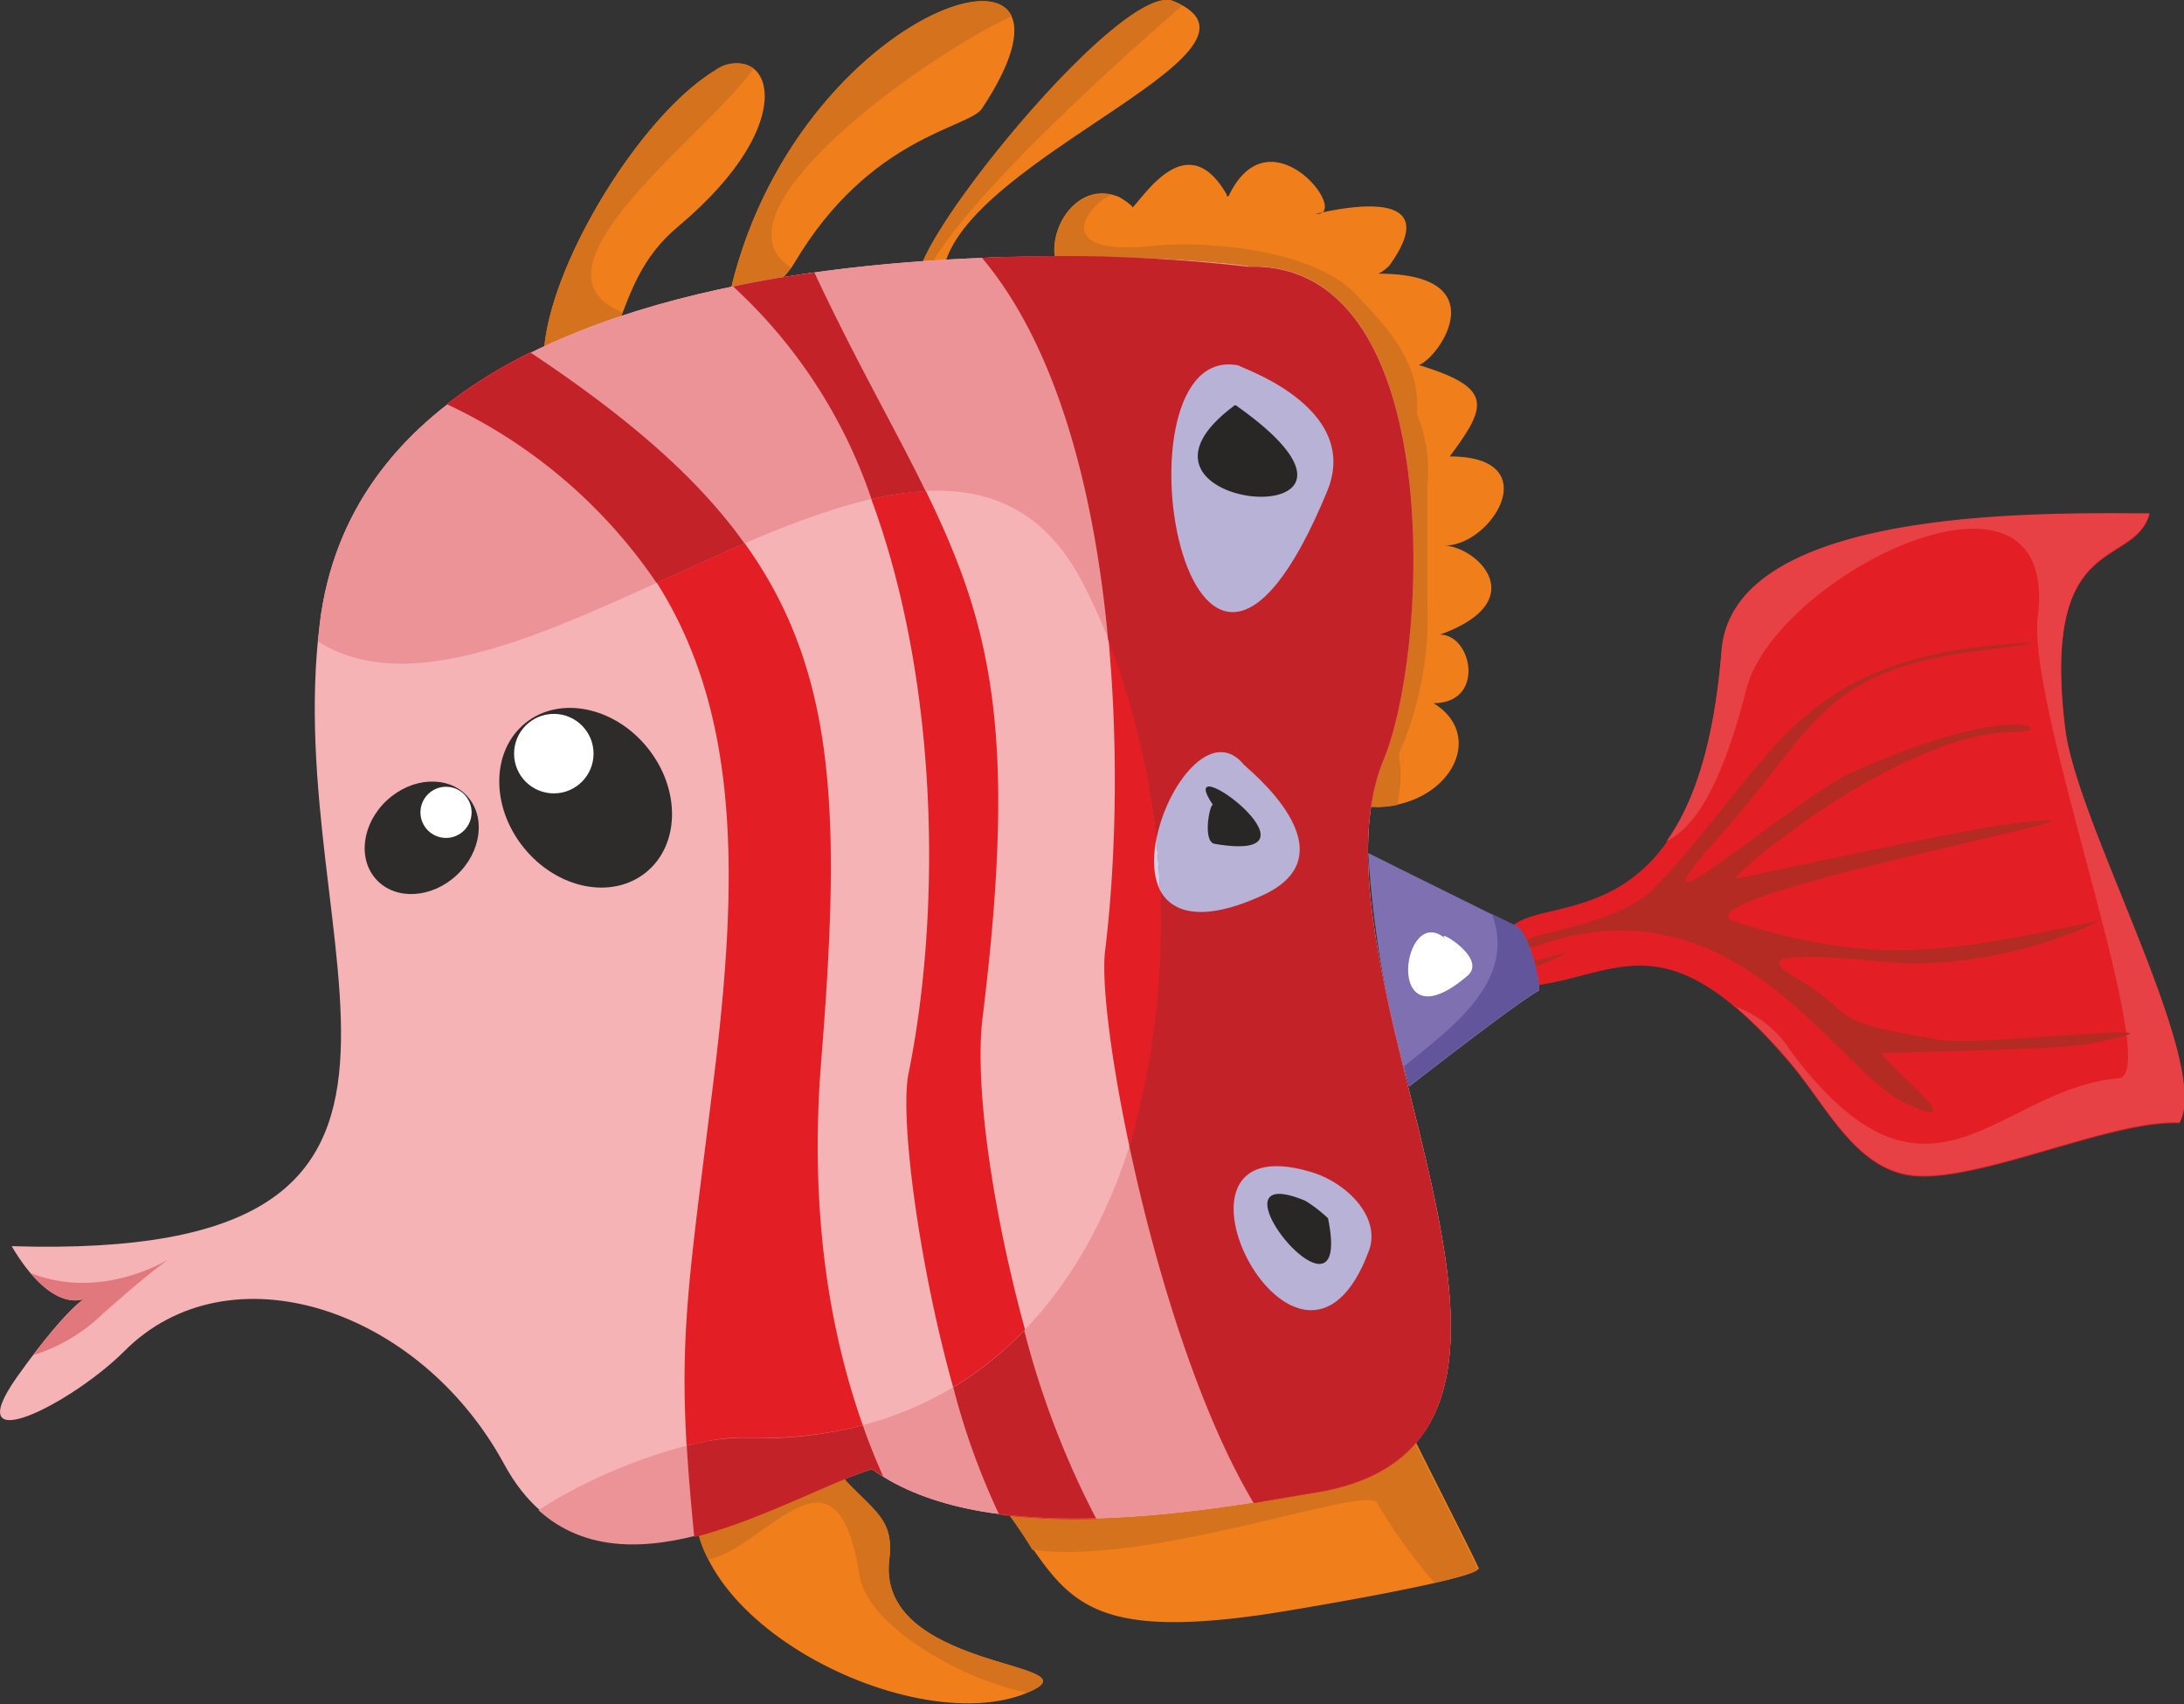
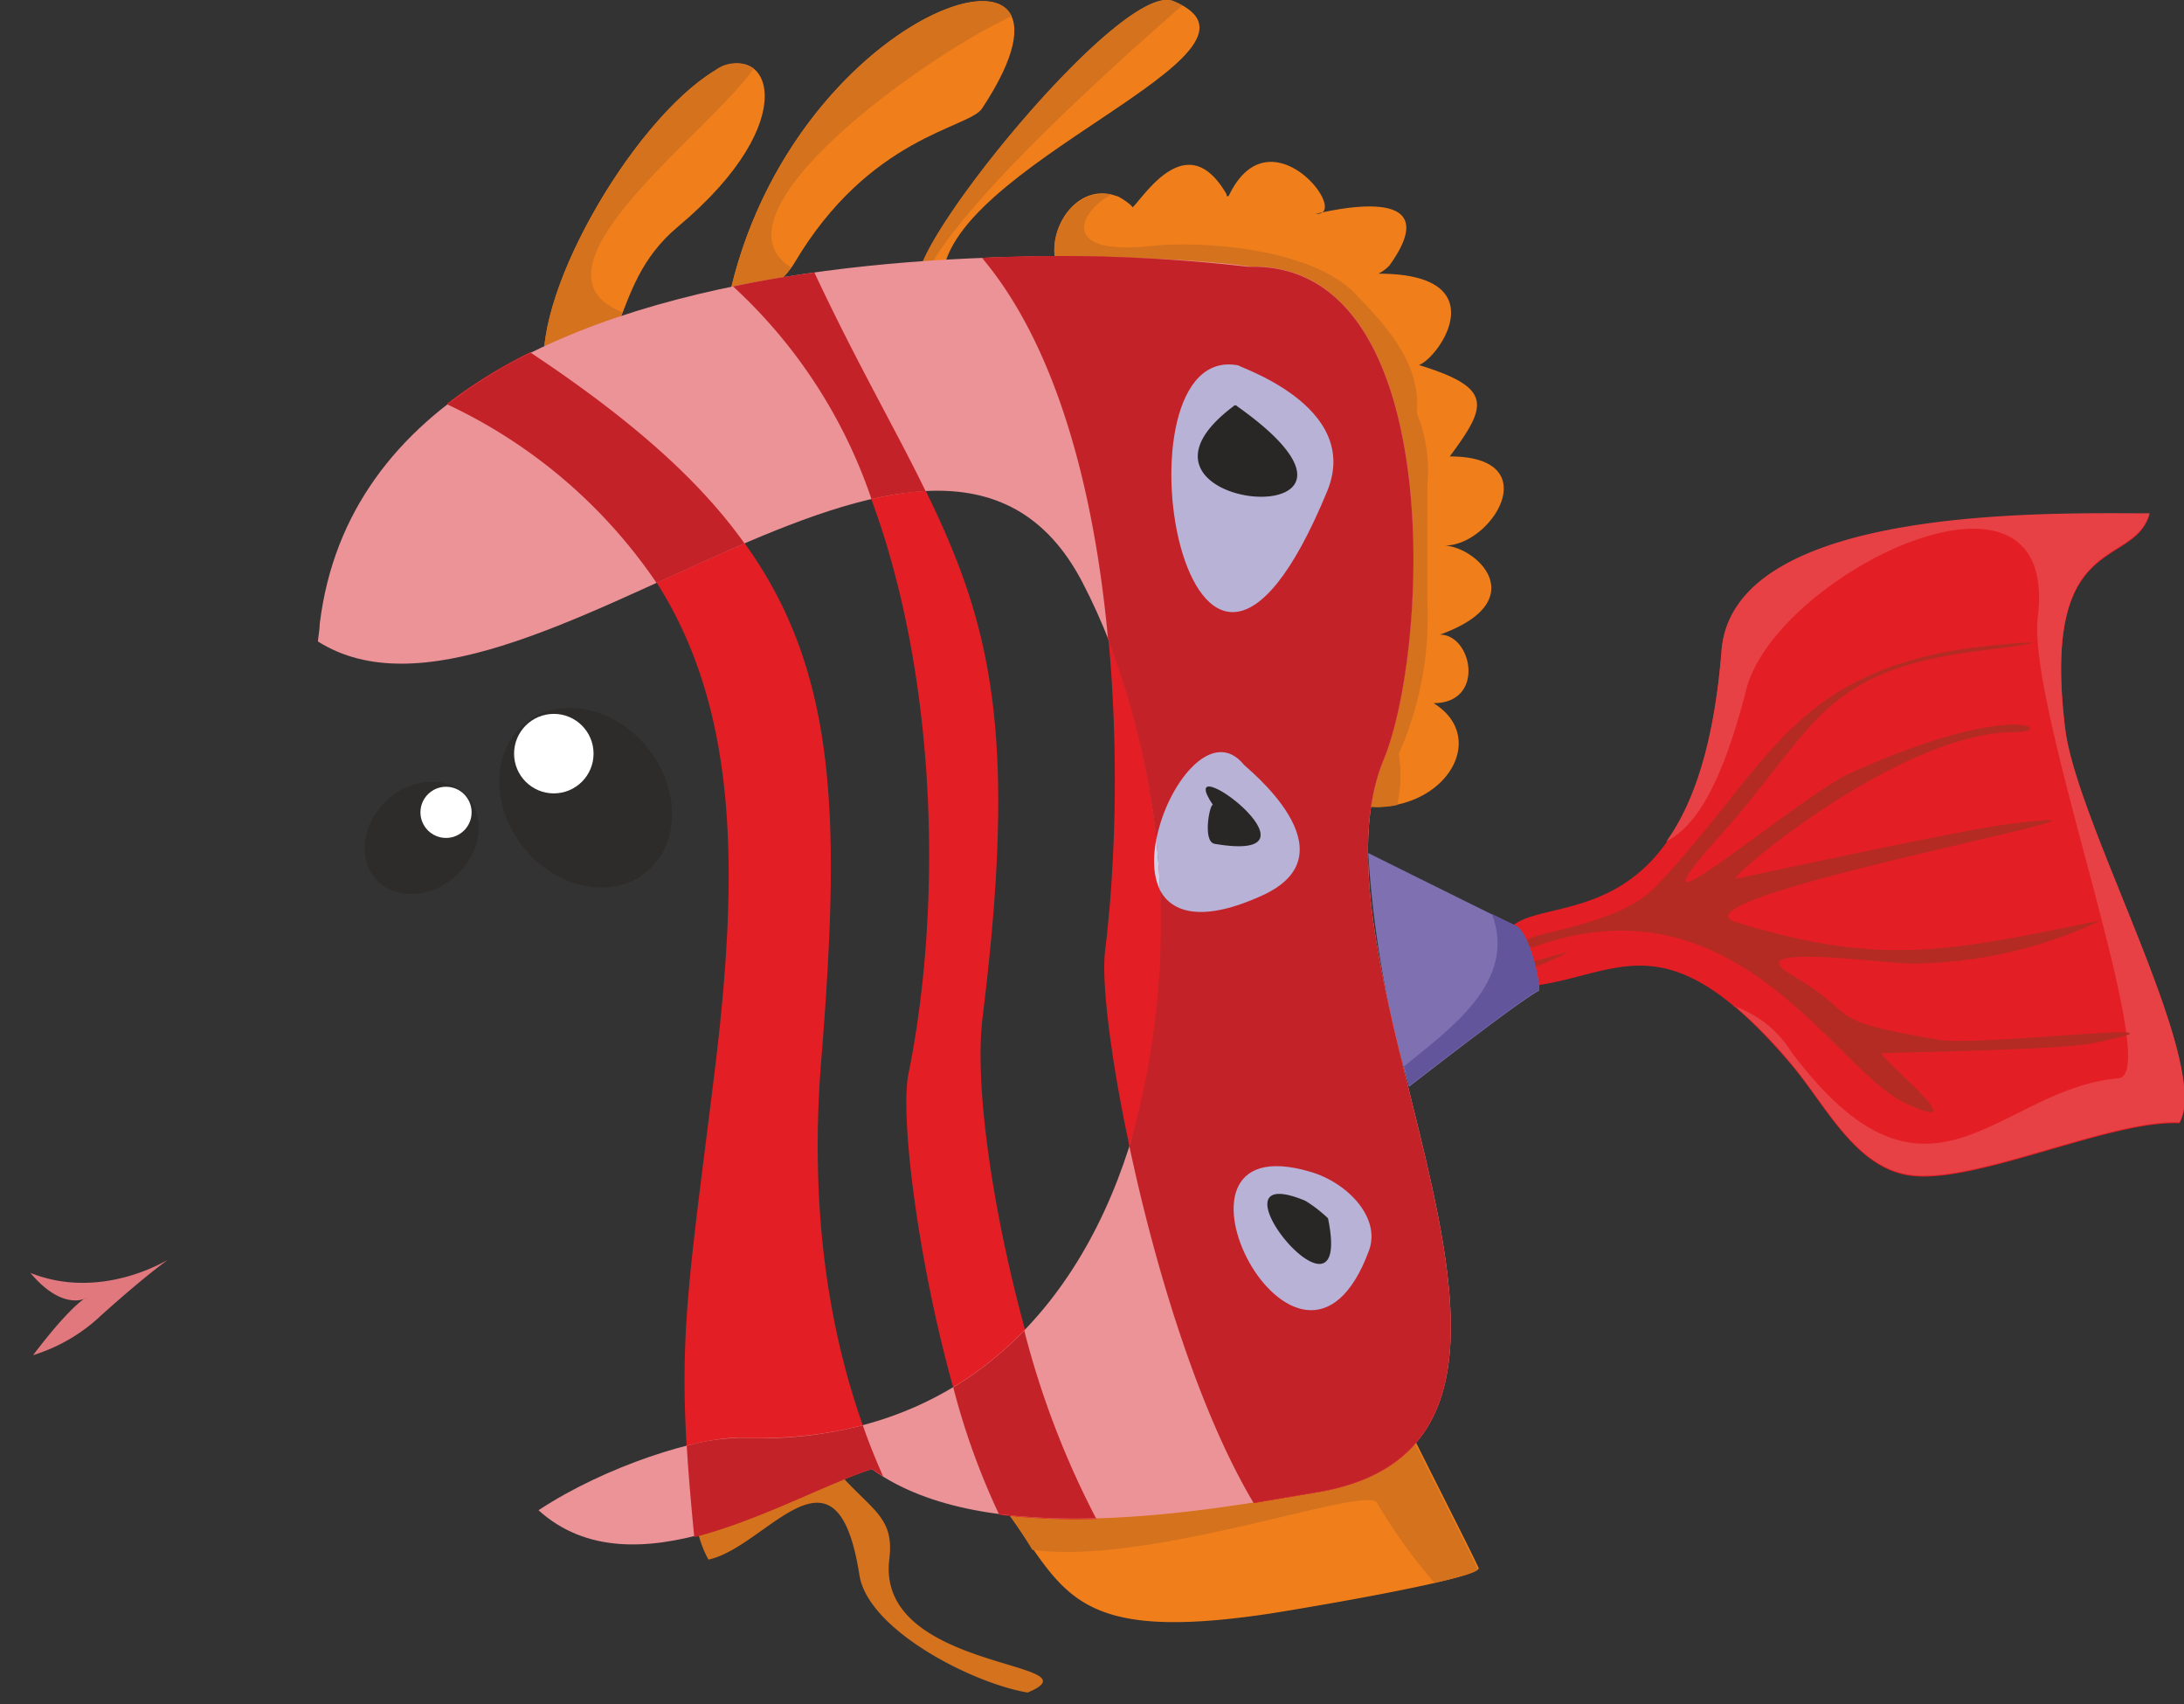
<svg xmlns="http://www.w3.org/2000/svg" viewBox="0 0 95.63 74.61">
  <rect x="0" y="0" width="95.63" height="74.61" fill="#333333" stroke="none" />
  <g fill-rule="evenodd">
    <path d="m67.31 43.13c3.67-.53 5.75-2.87 11.12 3.47 1.48 1.75 2.72 4.37 5 4.83 2.78.57 8.88-2.4 12-2.26 1.44-2.56-4.47-13-5-17.22-1.08-8.78 3-7 3.69-9.44-4.22 0-18.22-.4-18.74 6-1 12.55-7.34 10.58-9.13 12a23.1 23.1 0 0 1 1.06 2.62z" fill="#e31f25" />
    <path d="m75.92 44a20.48 20.48 0 0 1 2.51 2.56c1.48 1.75 2.72 4.37 5 4.83 2.78.57 8.88-2.4 12-2.26 1.44-2.56-4.47-13-5-17.22-1.08-8.78 3-7 3.69-9.44-4.22 0-18.22-.4-18.74 6-.33 4.18-1.26 6.75-2.42 8.37 1.14-.61 2.33-2.08 3.51-6.68 1.29-5.01 13.74-11.16 12.76-3.16-.49 4 5.55 20 3.54 20.2-5.34.46-8.3 6.89-14.34-1.16a4.81 4.81 0 0 0 -2.51-2z" fill="#e84145" />
    <path d="m67.1 41.48c-1.69-.63 3.47-.62 5.41-2.68 4.68-4.93 5.72-8.84 12.57-10.24 1.9-.39 6.7-.7 1.67-.08-7.14.87-7.26 3.48-11.47 8.14-4.8 5.38 3.48-1.75 5.72-2.77 7.25-3.28 9.11-1.8 7.19-1.8-5 0-12.58 6.4-12.16 6.41.08 0 9.73-2.12 11.95-2.39 8.55-1.07-15.37 3.21-11.98 4.29 6.45 2 9.47 1.25 16-.07a19.69 19.69 0 0 1 -8.29 1.89c-1.27 0-7.69-.93-5.27.49 3.18 1.86 1.12 1.94 6.49 2.85 1.74.3 12.41-1 6.63.16-1.41.29-9.19.4-9.17.43.23.51 4.25 3.7 1 2.16-3.07-1.45-7.39-10.08-16.29-6.79zm1.63.17c-.82.39-1.9 1-2.75.75zm-2.73.75c0-.12-.65-1.25-.07-1.39z" fill="#b42b23" />
    <path d="m60 35.3-13.82-24.08c-.18-1.5 1.13-3.22 2.7-2.64.11 0 .71.41.71.5.53-.5 2.4-3.56 4.12-.57 0 .1 0 .08.09.07 1.81-3.82 5.43.91 3.8.78.13 0 6-1.58 3.24 2.26a1.78 1.78 0 0 1 -.48.36c5.18 0 2.68 3.66 1.77 4 3.27 1 3 1.78 1.35 4 4.27 0 1.85 3.9-.21 3.9 1.49.11 3.81 2.45-.22 3.9 1.42 0 2 3-.28 3 2.27 1.4.78 4.3-2.2 4.53a3.13 3.13 0 0 1 -.53 0z" fill="#f07f1b" />
    <path d="m60 35.3-13.82-24.08c-.14-1.44 1-3 2.5-2.7-1.24.57-2.54 2.69 1.7 2.25 2.5-.26 7.11.17 8.94 2.07 1.24 1.29 2.93 3 2.72 5.25a6.64 6.64 0 0 1 .46 3.16v5.08a14.78 14.78 0 0 1 -1.25 6.67 5.94 5.94 0 0 1 -.07 2.24 4.07 4.07 0 0 1 -.61.08 3.13 3.13 0 0 1 -.53 0z" fill="#d5721e" />
    <path d="m44.2 66.32c2.45 3.41 2.88 5.58 11.3 4.33 1-.15 9.21-1.51 9.25-2-.28-.63-2-4-2.76-5.53a7 7 0 0 1 -4.31 2.15c-3.18.54-8.69 1.55-13.48 1z" fill="#f07f1b" />
-     <path d="m30.63 64.56c1-.36 4.86-2.34 5.14-1.31 1.94 2.82 3.45 2.78 3.17 5-.59 4.81 8.81 4.48 6.3 5.73-5 2.47-16.53-3.32-14.61-9.47z" fill="#f07f1b" />
    <path d="m44.2 66.32c.38.54.72 1.05 1 1.52 5.13.71 14.54-2.82 15.08-2.07a24.87 24.87 0 0 0 2.53 3.52c1.1-.25 1.88-.47 1.89-.61-.28-.63-2-4-2.76-5.53a7 7 0 0 1 -4.31 2.15c-3.18.54-8.69 1.55-13.48 1z" fill="#d5721e" />
    <path d="m30.63 64.56c1-.36 4.86-2.34 5.14-1.31 1.94 2.82 3.45 2.78 3.17 5-.59 4.81 8.81 4.48 6.3 5.73l-.24.11c-2.41-.4-7-2.74-7.37-5.15-1-6.38-4.05-1.21-6.61-.67a4.92 4.92 0 0 1 -.39-3.76z" fill="#d5721e" />
    <g fill="#f07f1b">
      <path d="m41.27 12.37c-.17-5.09 15.54-10.08 10.11-12.32-2.52-1.05-14.56 14.37-10.22 12.21.08-.03.08-.07.11.11z" />
      <path d="m31.75 13.87c2.39-13.61 17.25-18.18 11.25-9.12-.57.87-4.92 1.19-8.22 6.77-.64 1.09-3.14 3-3 2.35z" />
      <path d="m23.91 16.66c-.85-3.39 3.72-11.34 7.39-13.57 2.36-1.42 4 2.12-1.6 6.82-3.33 2.77-1.78 6.43-5.79 6.75z" />
    </g>
    <g fill="#d5721e">
      <path d="m51.77.24a2.36 2.36 0 0 0 -.39-.19c-2.32-1-12.63 11.93-11 12.41.85-2.84 8.31-9.54 11.39-12.22z" />
      <path d="m31.75 13.87c1.86-10.62 11.35-15.74 12.55-13.16-3.85 1.77-13.43 8.65-9.66 11-.81 1.1-3 2.72-2.89 2.13z" />
      <path d="m23.91 16.66c-.85-3.39 3.72-11.34 7.39-13.57a1.46 1.46 0 0 1 1.7-.09c-1.95 2.83-10.38 8.84-5.74 10.67-.59 1.56-1.09 2.81-3.35 2.99z" />
    </g>
    <path d="m59.91 37.34c2 1 6.5 3.22 6.49 3.22.52.27 1 2.18 1 2.8-.88.48-4.22 3.07-5.7 4.21a46.88 46.88 0 0 1 -1.79-10.23z" fill="#7f71b1" />
    <path d="m65.3 40 1.1.53c.52.27 1 2.18 1 2.8-.88.48-4.22 3.07-5.7 4.21l-.22-.86c1.92-1.59 5-3.69 3.84-6.68z" fill="#62559b" />
-     <path d="m38.18 64.31c5 3.62 14.81 1.79 19.5 1 13.41-2.27-1-22.71 2.92-32.11 2-4.89 2.74-21.8-5.93-21.53-.13-.18-38.26-4.17-40.67 15.64-1.78 14.31 8.64 27.93-13.49 27.24 3.26 5.5 5.24-1.31.21 5.76-2.58 3.69 2.45 1.11 4.72-1.16 4.56-4.59 12.89-1.95 16.64 4.95s11.97 1.54 16.1.21z" fill="#f6b3b6" />
    <path d="m38.18 64.31c.16.11.32.22.49.32-1.55-3.5-3.42-9.43-2.71-18.22 1.28-15.93.32-22.25-12.72-31a21.39 21.39 0 0 0 -3.66 2.26c12.57 6.45 13.33 16.11 11.69 29.42-1.23 10-1.72 12-.87 20.13 2.91-.68 5.81-2.28 7.78-2.91zm5.6 2a28.44 28.44 0 0 0 4.25.18c-3-5.3-5.63-17.08-5-22 2.23-18.09-1.24-19.81-7.34-32.51-1.19.16-2.38.36-3.56.61 8.57 7.41 9.75 24.09 7.65 34.41-.53 2.59 1.22 13.8 4 19.29zm11.11-.51 2.79-.47c13.41-2.27-1-22.71 2.92-32.11 2-4.89 2.74-21.8-5.93-21.53a71.73 71.73 0 0 0 -11.67-.4c6.09 7.21 6.36 22.42 5.39 30.32-.39 3.04 2.25 17.01 6.5 24.16z" fill="#e31f25" />
    <path d="m54.25 16c-5.8-1.18-2.31 20.46 3.86 5.51 1.57-3.79-4.11-5.51-3.86-5.51z" fill="#d2cee8" />
    <path d="m54 17.79c-6.14 4.63 8.48 5.88.18 0a.11.11 0 0 0 -.18 0z" fill="#2e2c2b" />
    <path d="m54.47 33.48c-2.7-3.34-7.72 9.64.84 5.7 4.05-1.86-.75-5.58-.84-5.7z" fill="#d2cee8" />
    <path d="m53.12 35.25c-1.92-2.82 5.46 2.6.07 1.69-.57-.09-.19-1.89-.07-1.69z" fill="#2e2c2b" />
    <path d="m57.36 51.29c-7.51-2.21-.45 11.62 2.58 3.46.54-1.44-.94-2.99-2.58-3.46z" fill="#d2cee8" />
    <path d="m57.15 52.56c-4.68-1.94 2.16 6.43 1 .77a5.94 5.94 0 0 0 -1-.77z" fill="#2e2c2b" />
    <path d="m1.33 55.72c2.57 3.06 3.83-1.3.12 3.6a7.56 7.56 0 0 0 3-1.76c5.85-5.24 1.67.07-3.12-1.84z" fill="#e1787d" />
  </g>
  <path d="m1.39 55.79c4.89 1.65 8.8-3.38 3.09 1.77a7.56 7.56 0 0 1 -3 1.76" fill="none" />
  <g fill-rule="evenodd">
    <path d="m38.18 64.31c5 3.62 14.81 1.79 19.5 1 13.41-2.27-1-22.71 2.92-32.11 2-4.89 2.74-21.8-5.93-21.53-.13-.18-38.26-4.17-40.67 15.64 0 .25-.06.51-.08.77 8.76 5.53 27.08-14.89 33.48-2.58 7 13.44 4 38.14-15 37.44-1.75-.06-5.87 1.22-8.82 3.17 4.17 3.77 10.93-.63 14.56-1.8z" fill="#ec9398" />
    <path d="m38.18 64.31c.16.11.32.22.49.32-.29-.66-.6-1.4-.89-2.24a17.83 17.83 0 0 1 -5.34.55 9.37 9.37 0 0 0 -2.37.35c.07 1.17.18 2.46.33 4 2.91-.75 5.81-2.35 7.78-2.98zm-5.58-40.52c-2-2.81-5-5.45-9.36-8.35a21.39 21.39 0 0 0 -3.66 2.26 22.7 22.7 0 0 1 9.17 7.82c1.29-.59 2.58-1.18 3.85-1.73zm5.56-1.94a13.58 13.58 0 0 1 2.37-.35c-1.3-2.68-3-5.58-4.87-9.57-1.19.16-2.38.36-3.56.61a22.39 22.39 0 0 1 6.06 9.31zm10.36 6.15a34.83 34.83 0 0 1 .93 22.17c1.11 5.23 3 11.53 5.44 15.62l2.79-.47c13.41-2.27-1-22.71 2.92-32.11 2-4.89 2.74-21.8-5.93-21.53a71.73 71.73 0 0 0 -11.67-.39c3.35 3.98 4.94 10.4 5.52 16.71zm-3.64 30.21a15.31 15.31 0 0 1 -3.14 2.52 31.33 31.33 0 0 0 2 5.55 28.44 28.44 0 0 0 4.25.18 38.35 38.35 0 0 1 -3.15-8.25z" fill="#c32328" />
    <path d="m54.25 16c-5.8-1.18-2.31 20.46 3.86 5.51 1.57-3.79-4.11-5.51-3.86-5.51z" fill="#b9b2d7" />
    <path d="m54 17.79c-6.14 4.63 8.48 5.88.18 0a.11.11 0 0 0 -.18 0z" fill="#292726" />
    <path d="m54.47 33.48c-1.39-1.72-3.39.88-3.84 3.28.07.73.13 1.46.16 2.2.52 1 1.87 1.44 4.52.22 4-1.86-.75-5.58-.84-5.7z" fill="#b9b2d7" />
    <path d="m53.12 35.25c-1.92-2.82 5.46 2.6.07 1.69-.57-.09-.19-1.89-.07-1.69z" fill="#292726" />
    <path d="m57.36 51.29c-7.51-2.21-.45 11.62 2.58 3.46.54-1.44-.94-2.99-2.58-3.46z" fill="#b9b2d7" />
    <path d="m57.15 52.56c-4.68-1.94 2.16 6.43 1 .77a5.94 5.94 0 0 0 -1-.77z" fill="#292726" />
-     <path d="m63.32 41.12c-1.92-1.77-2.83 4.82.94 1.59.94-.8-1.6-2.2-.94-1.59z" fill="#fff" />
  </g>
  <ellipse cx="18.47" cy="36.67" fill="#2e2c2b" rx="2.7" ry="2.24" transform="matrix(.734 -.679 .679 .734 -19.99 22.3)" />
  <circle cx="19.53" cy="35.56" fill="#fff" r="1.12" />
  <ellipse cx="25.62" cy="34.93" fill="#2e2c2b" rx="3.48" ry="4.2" transform="matrix(.778 -.629 .629 .778 -16.26 23.86)" />
  <circle cx="24.25" cy="32.99" fill="#fff" r="1.74" />
</svg>